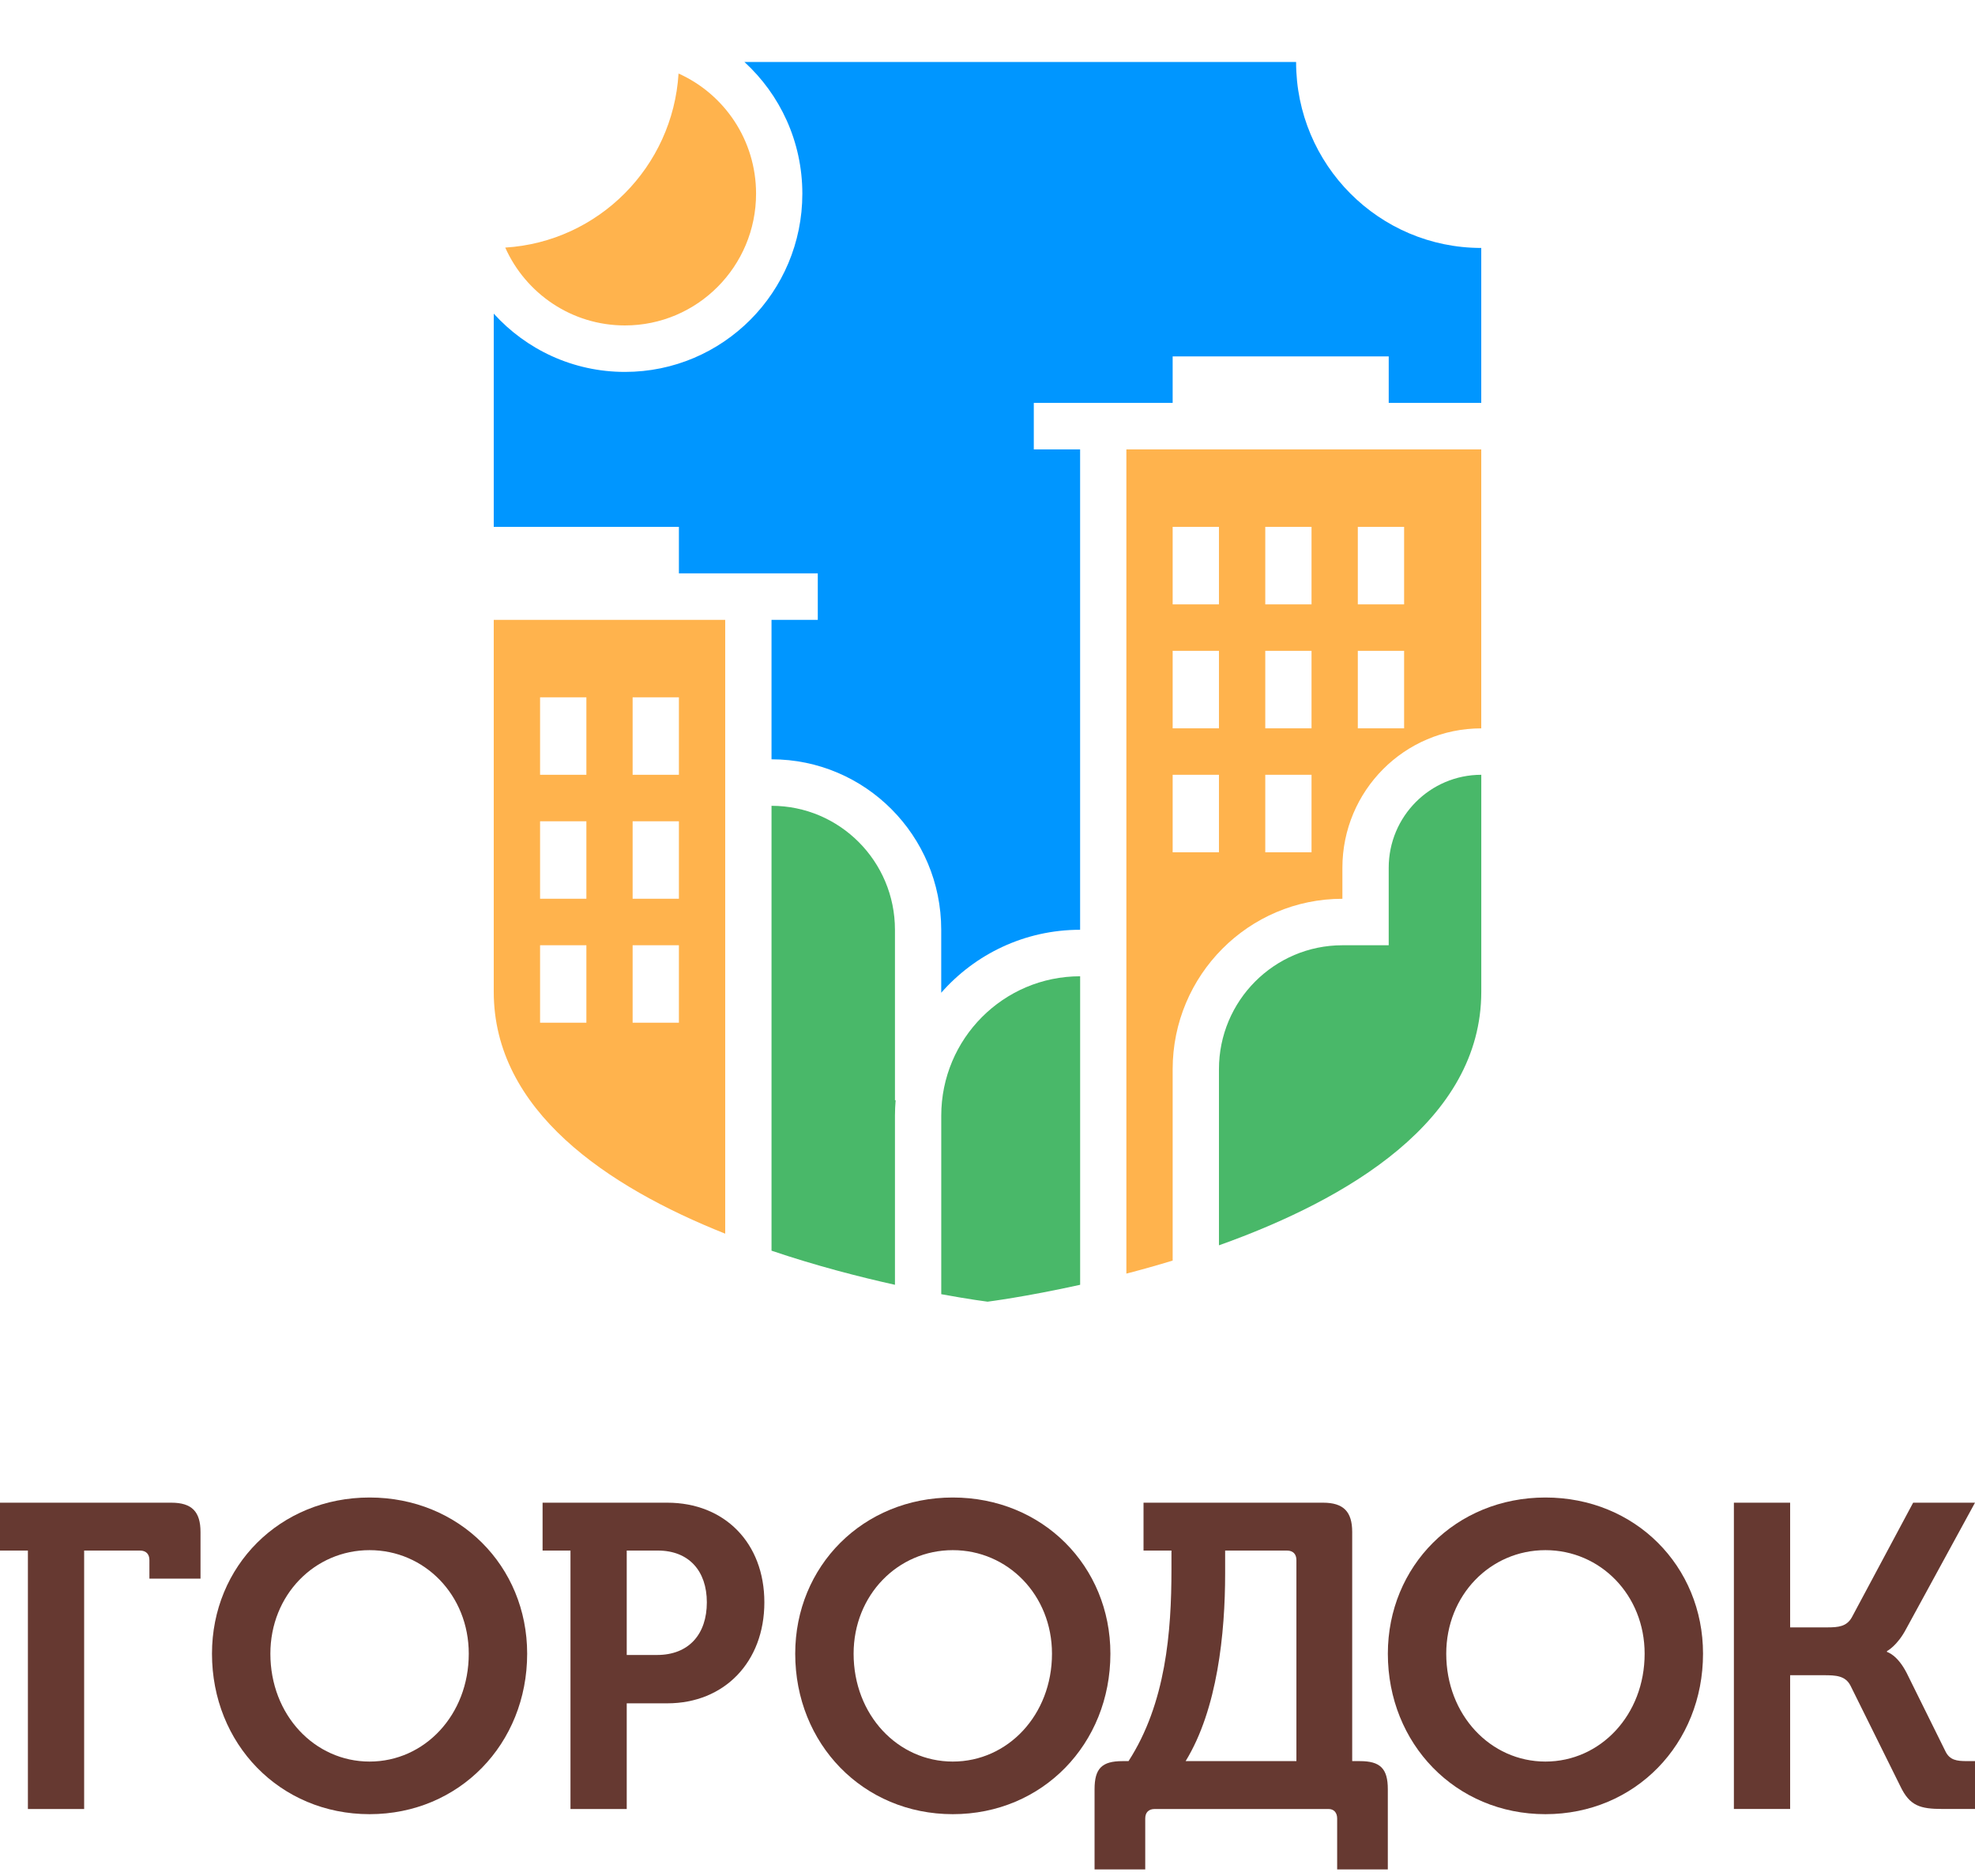
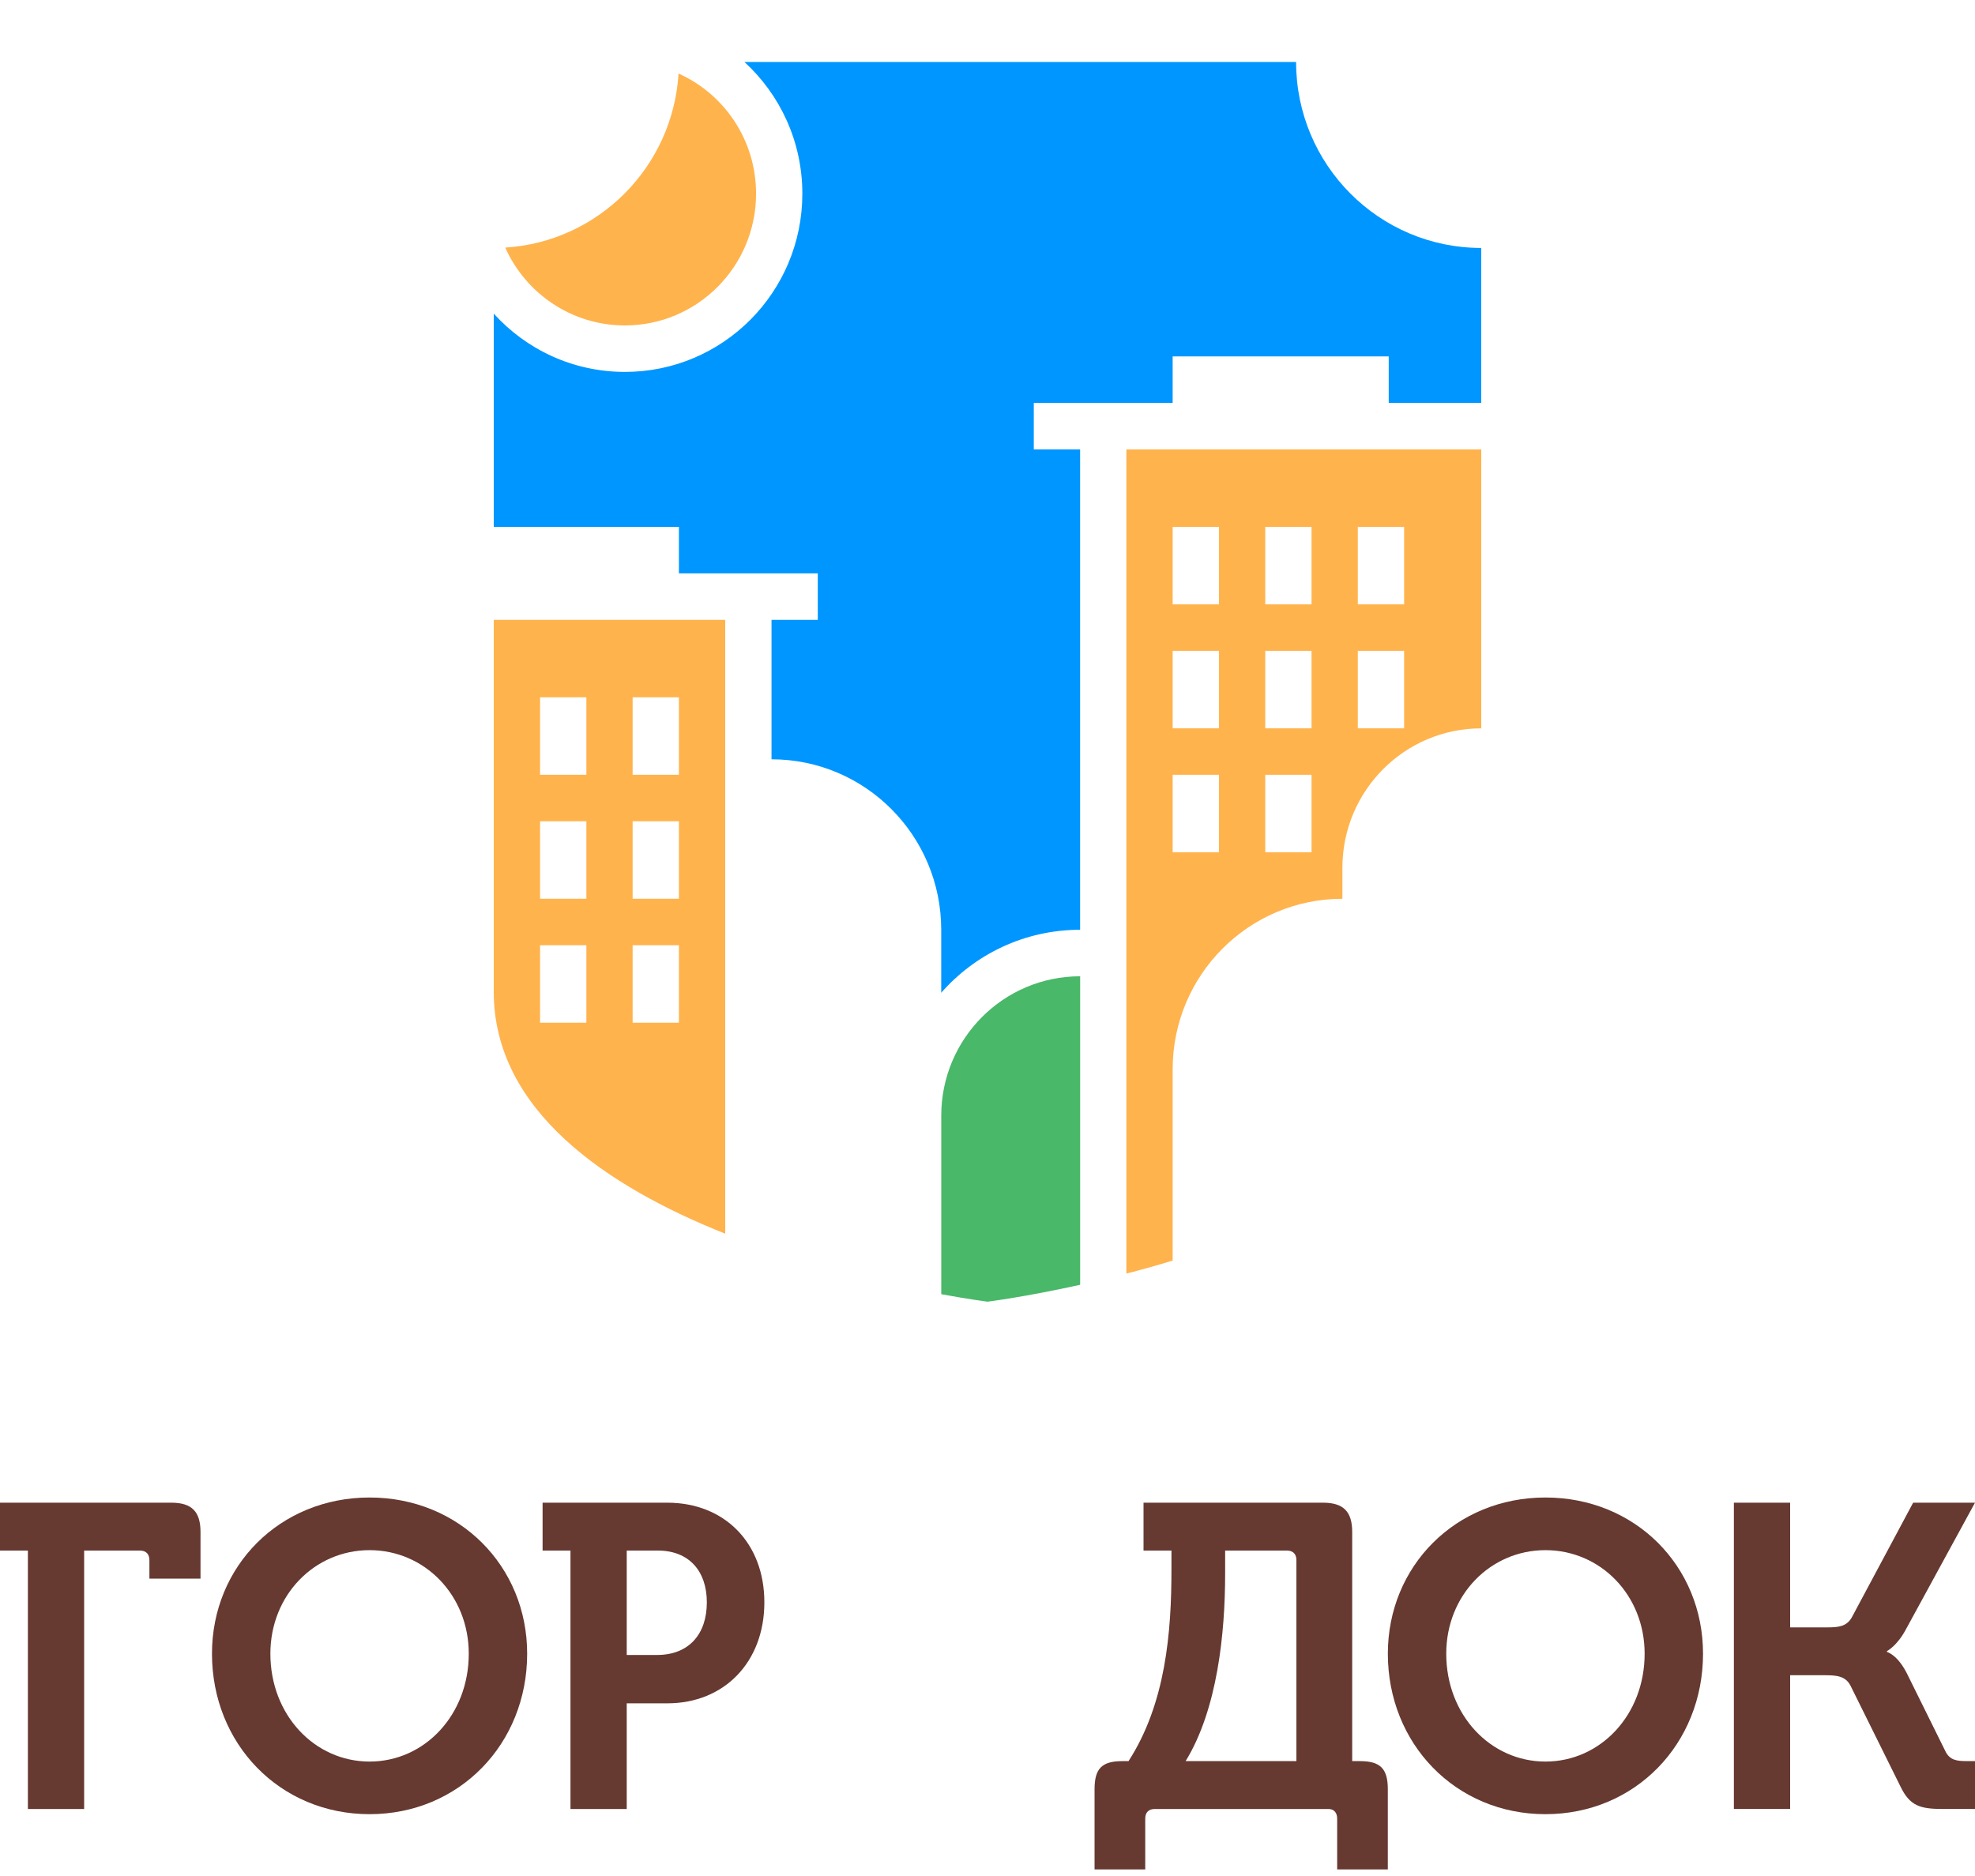
<svg xmlns="http://www.w3.org/2000/svg" width="120" height="114" viewBox="0 0 120 114" fill="none">
  <path d="M1.695 94.224H0V91.315H10.41C11.662 91.315 12.183 91.865 12.183 93.098V95.928H9.078V94.802C9.078 94.435 8.87 94.224 8.505 94.224H5.113V109.929H1.695V94.224Z" fill="#663931" />
  <path d="M22.455 91C27.908 91 32.03 95.168 32.03 100.49C32.03 105.97 27.908 110.243 22.455 110.243C17.002 110.243 12.88 105.97 12.88 100.49C12.88 95.168 17.002 91 22.455 91ZM22.455 107.046C25.795 107.046 28.482 104.215 28.482 100.492C28.482 96.926 25.795 94.199 22.455 94.199C19.115 94.199 16.428 96.926 16.428 100.492C16.428 104.213 19.115 107.046 22.455 107.046Z" fill="#663931" />
  <path d="M34.663 94.224H32.967V91.315H40.545C44.015 91.315 46.442 93.754 46.442 97.371C46.442 100.989 44.015 103.507 40.545 103.507H38.08V109.93H34.662V94.224H34.663ZM39.92 100.569C41.85 100.569 42.947 99.31 42.947 97.37C42.947 95.456 41.85 94.224 39.972 94.224H38.08V100.569H39.92Z" fill="#663931" />
-   <path d="M57.892 91C63.345 91 67.467 95.168 67.467 100.49C67.467 105.97 63.345 110.243 57.892 110.243C52.438 110.243 48.317 105.97 48.317 100.49C48.317 95.168 52.438 91 57.892 91ZM57.892 107.046C61.232 107.046 63.918 104.215 63.918 100.492C63.918 96.926 61.232 94.199 57.892 94.199C54.552 94.199 51.865 96.926 51.865 100.492C51.865 104.213 54.552 107.046 57.892 107.046Z" fill="#663931" />
  <path d="M68.204 107.019H68.569C70.838 103.505 71.177 99.154 71.177 95.378V94.224H69.48V91.315H80.385C81.637 91.315 82.159 91.865 82.159 93.098V107.019H82.629C83.855 107.019 84.323 107.464 84.323 108.723V113.6H81.245V110.506C81.245 110.14 81.037 109.929 80.724 109.929H70.157C69.792 109.929 69.584 110.138 69.584 110.506V113.6H66.505V108.723C66.507 107.464 66.95 107.019 68.204 107.019ZM78.769 107.019V94.802C78.769 94.435 78.56 94.224 78.195 94.224H74.439V95.614C74.439 99.258 73.969 103.872 72.038 107.019H78.769Z" fill="#663931" />
  <path d="M93.9 91C99.353 91 103.475 95.168 103.475 100.49C103.475 105.97 99.353 110.243 93.9 110.243C88.447 110.243 84.325 105.97 84.325 100.49C84.327 95.168 88.448 91 93.9 91ZM93.9 107.046C97.24 107.046 99.927 104.215 99.927 100.492C99.927 96.926 97.24 94.199 93.9 94.199C90.56 94.199 87.873 96.926 87.873 100.492C87.873 104.213 90.562 107.046 93.9 107.046Z" fill="#663931" />
  <path d="M105.35 91.315H108.768V98.892H111.025C111.703 98.892 112.198 98.84 112.512 98.289L116.242 91.315H120L115.825 98.97C115.277 100.018 114.652 100.333 114.652 100.333V100.385C114.652 100.385 115.278 100.542 115.852 101.669L118.2 106.415C118.462 106.966 118.903 107.018 119.505 107.018H120V109.927H118.043C116.66 109.927 116.035 109.743 115.46 108.538L112.433 102.429C112.12 101.826 111.547 101.799 110.817 101.799H108.768V109.927H105.35V91.315Z" fill="#663931" />
  <path d="M65.627 59.326C60.967 59.326 57.19 63.121 57.19 67.8V78.645C58.928 78.965 60.004 79.1 60.004 79.1C60.004 79.1 62.303 78.811 65.629 78.074V59.326H65.627Z" fill="#49B869" />
-   <path d="M84.377 52.733V57.441H81.563C77.422 57.441 74.063 60.814 74.063 64.974V75.675C81.863 72.894 90.002 68.113 90.002 60.265V47.082C86.895 47.083 84.377 49.613 84.377 52.733Z" fill="#49B869" />
  <path d="M30 37.668V60.267C30 67.487 36.888 72.109 44.063 74.968V37.668H30ZM35.628 62.148H32.815V57.441H35.628V62.148ZM35.628 54.615H32.815V49.907H35.628V54.615ZM35.628 47.082H32.815V42.374H35.628V47.082ZM41.25 62.148H38.438V57.441H41.25V62.148ZM41.25 54.615H38.438V49.907H41.25V54.615ZM41.25 47.082H38.438V42.374H41.25V47.082Z" fill="#FFB34D" />
-   <path d="M54.377 56.5C54.377 52.34 51.018 48.967 46.877 48.967V76.001C49.578 76.915 52.197 77.59 54.377 78.074V67.8C54.377 67.482 54.393 67.169 54.418 66.859H54.377V56.5Z" fill="#49B869" />
  <path d="M30.698 15.045C36.357 14.695 40.88 10.148 41.228 4.468C44.007 5.715 45.938 8.514 45.938 11.769C45.938 16.19 42.372 19.776 37.97 19.776C34.732 19.776 31.942 17.832 30.698 15.045Z" fill="#FFB34D" />
  <path d="M90 15.067V24.482H84.378V21.657H71.25V24.482H62.813V27.308H65.627V56.5C62.263 56.5 59.248 57.98 57.188 60.327V56.5C57.188 50.778 52.572 46.141 46.877 46.141V37.667H49.688V34.841H41.25V32.015H30V19.059C31.972 21.236 34.812 22.6 37.972 22.6C43.927 22.6 48.75 17.752 48.75 11.771C48.75 8.598 47.393 5.747 45.232 3.767H78.75C78.75 10.008 83.787 15.067 90 15.067Z" fill="#0096FF" />
  <path d="M68.438 27.308V77.394C69.342 77.16 70.287 76.897 71.25 76.602V64.976C71.25 59.257 75.87 54.617 81.563 54.617V52.737C81.563 48.054 85.34 44.261 90 44.261V27.308H68.438ZM74.063 51.792H71.25V47.083H74.063V51.792ZM74.063 44.259H71.25V39.55H74.063V44.259ZM74.063 36.726H71.25V32.017H74.063V36.726ZM79.688 51.792H76.877V47.083H79.688V51.792ZM79.688 44.259H76.877V39.55H79.688V44.259ZM79.688 36.726H76.877V32.017H79.688V36.726ZM85.313 44.259H82.5V39.55H85.313V44.259ZM85.313 36.726H82.5V32.017H85.313V36.726Z" fill="#FFB34D" />
</svg>